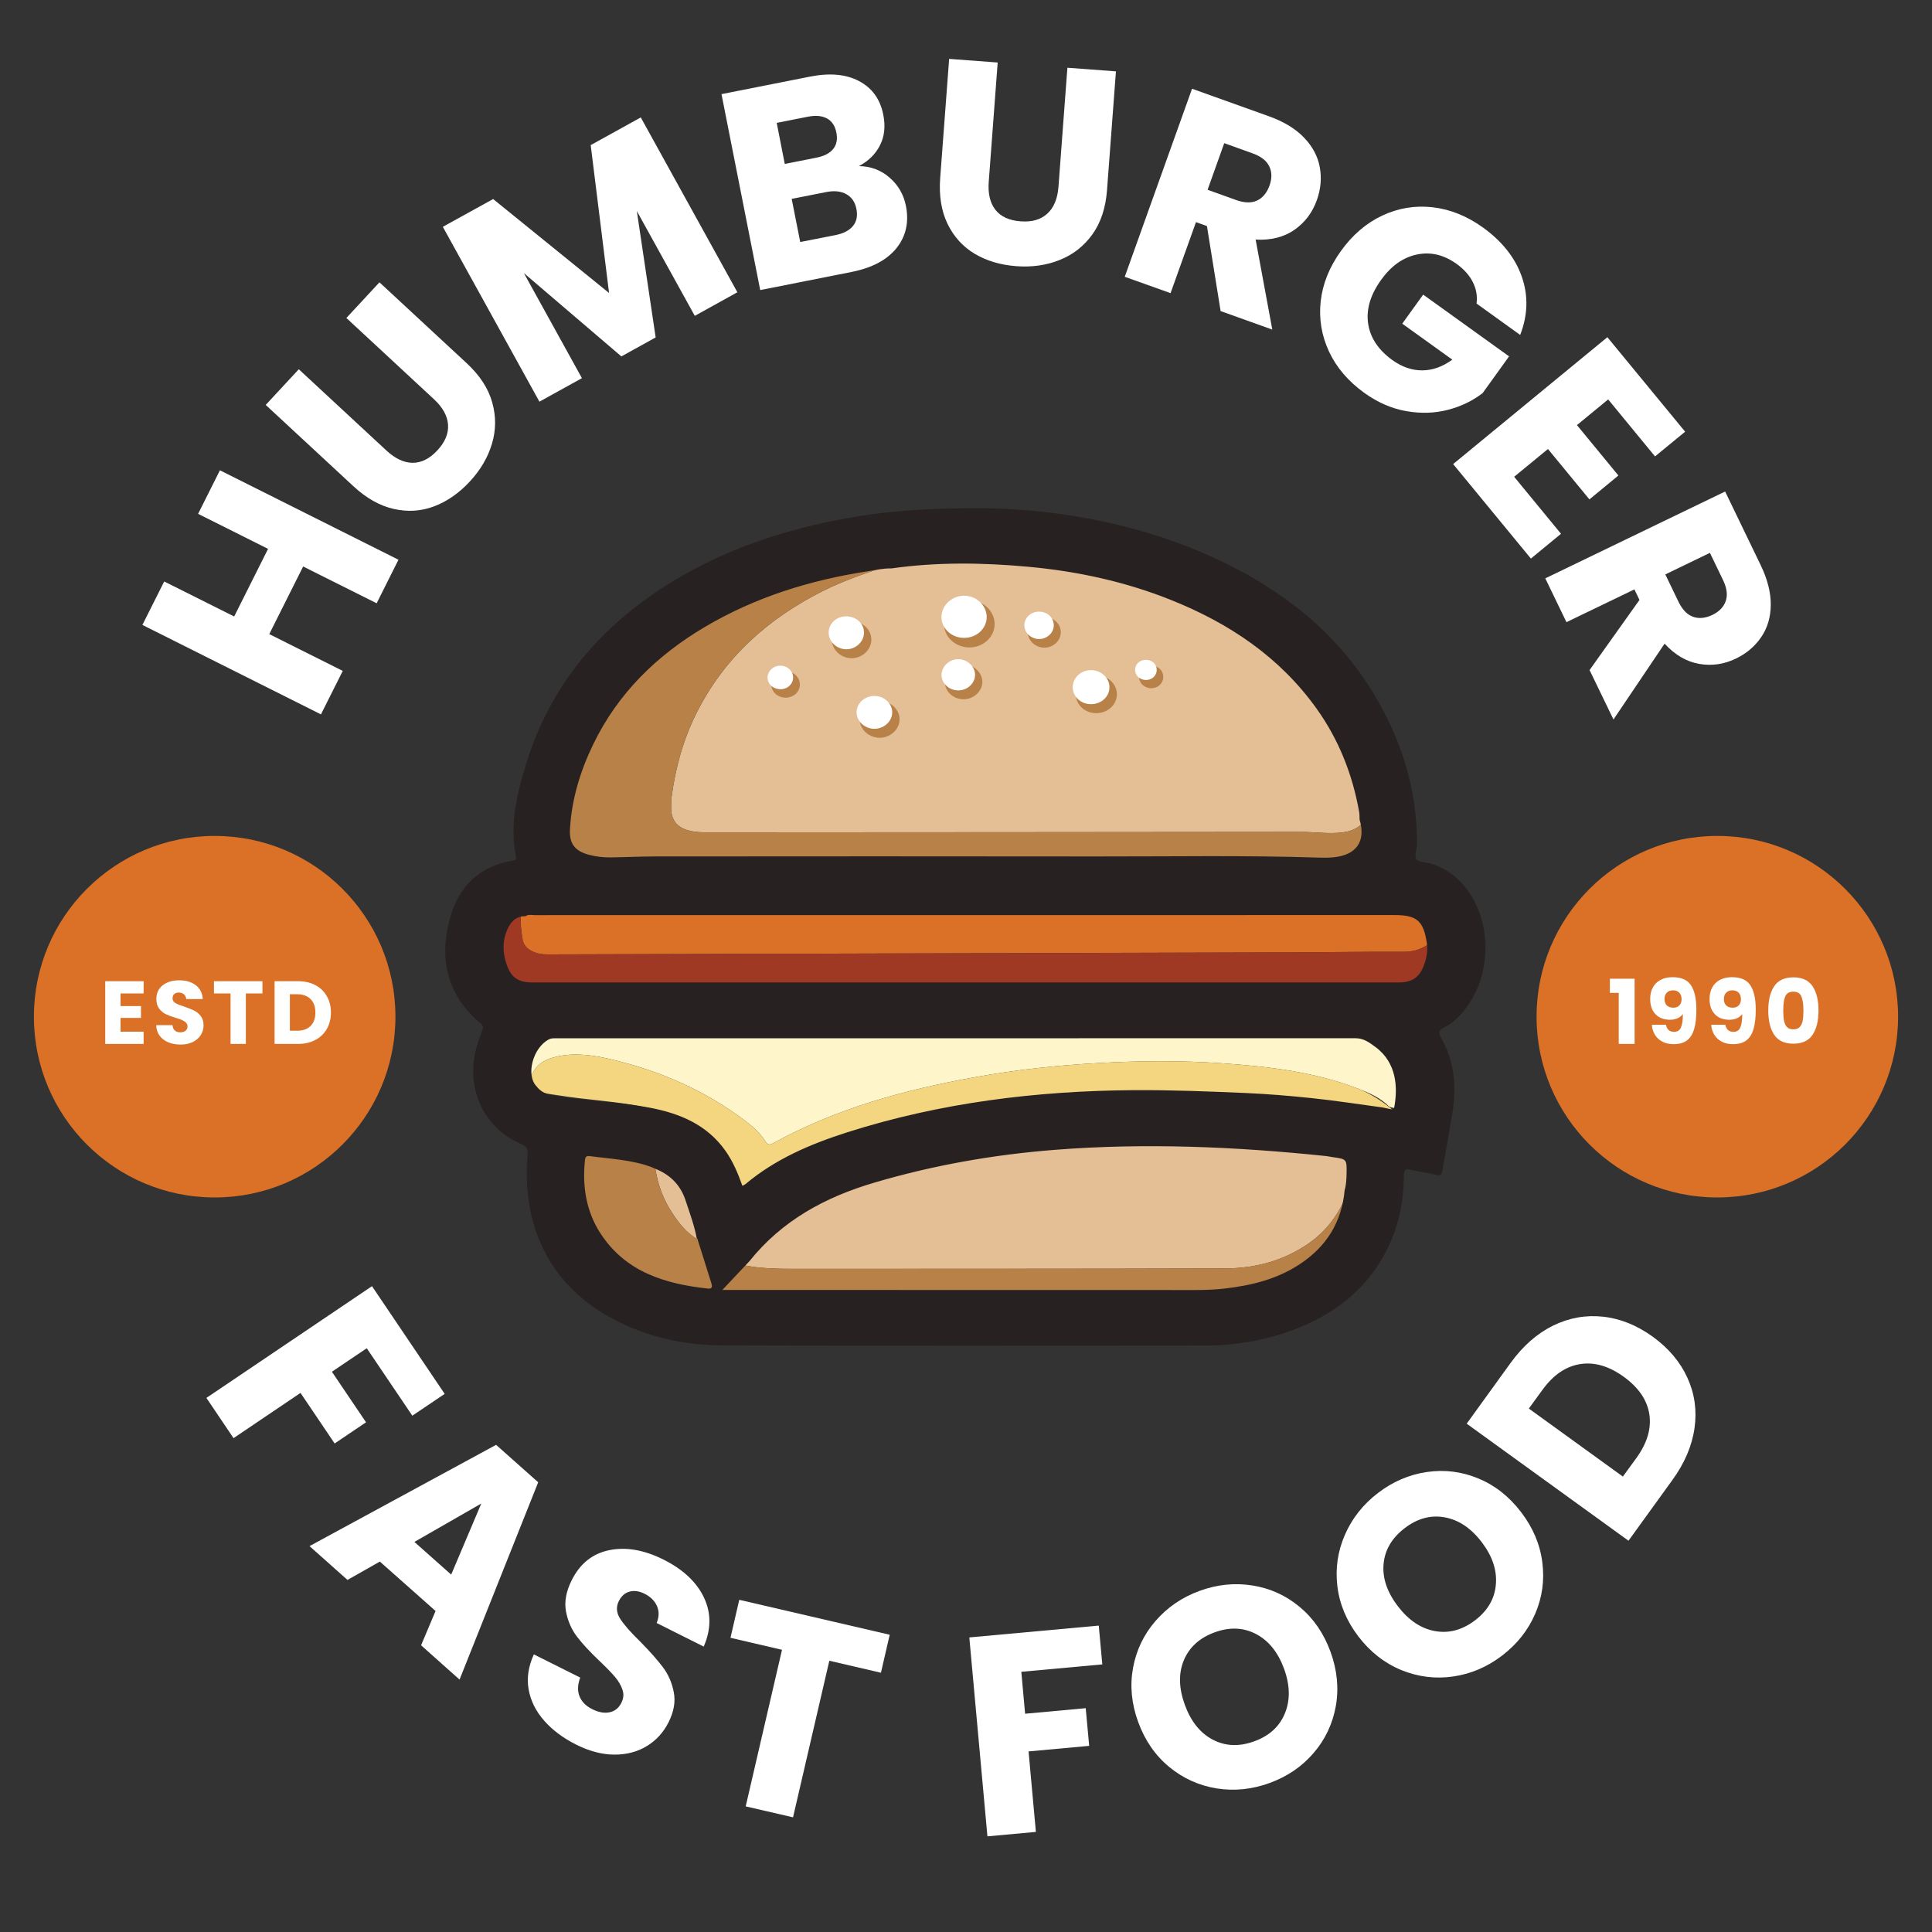
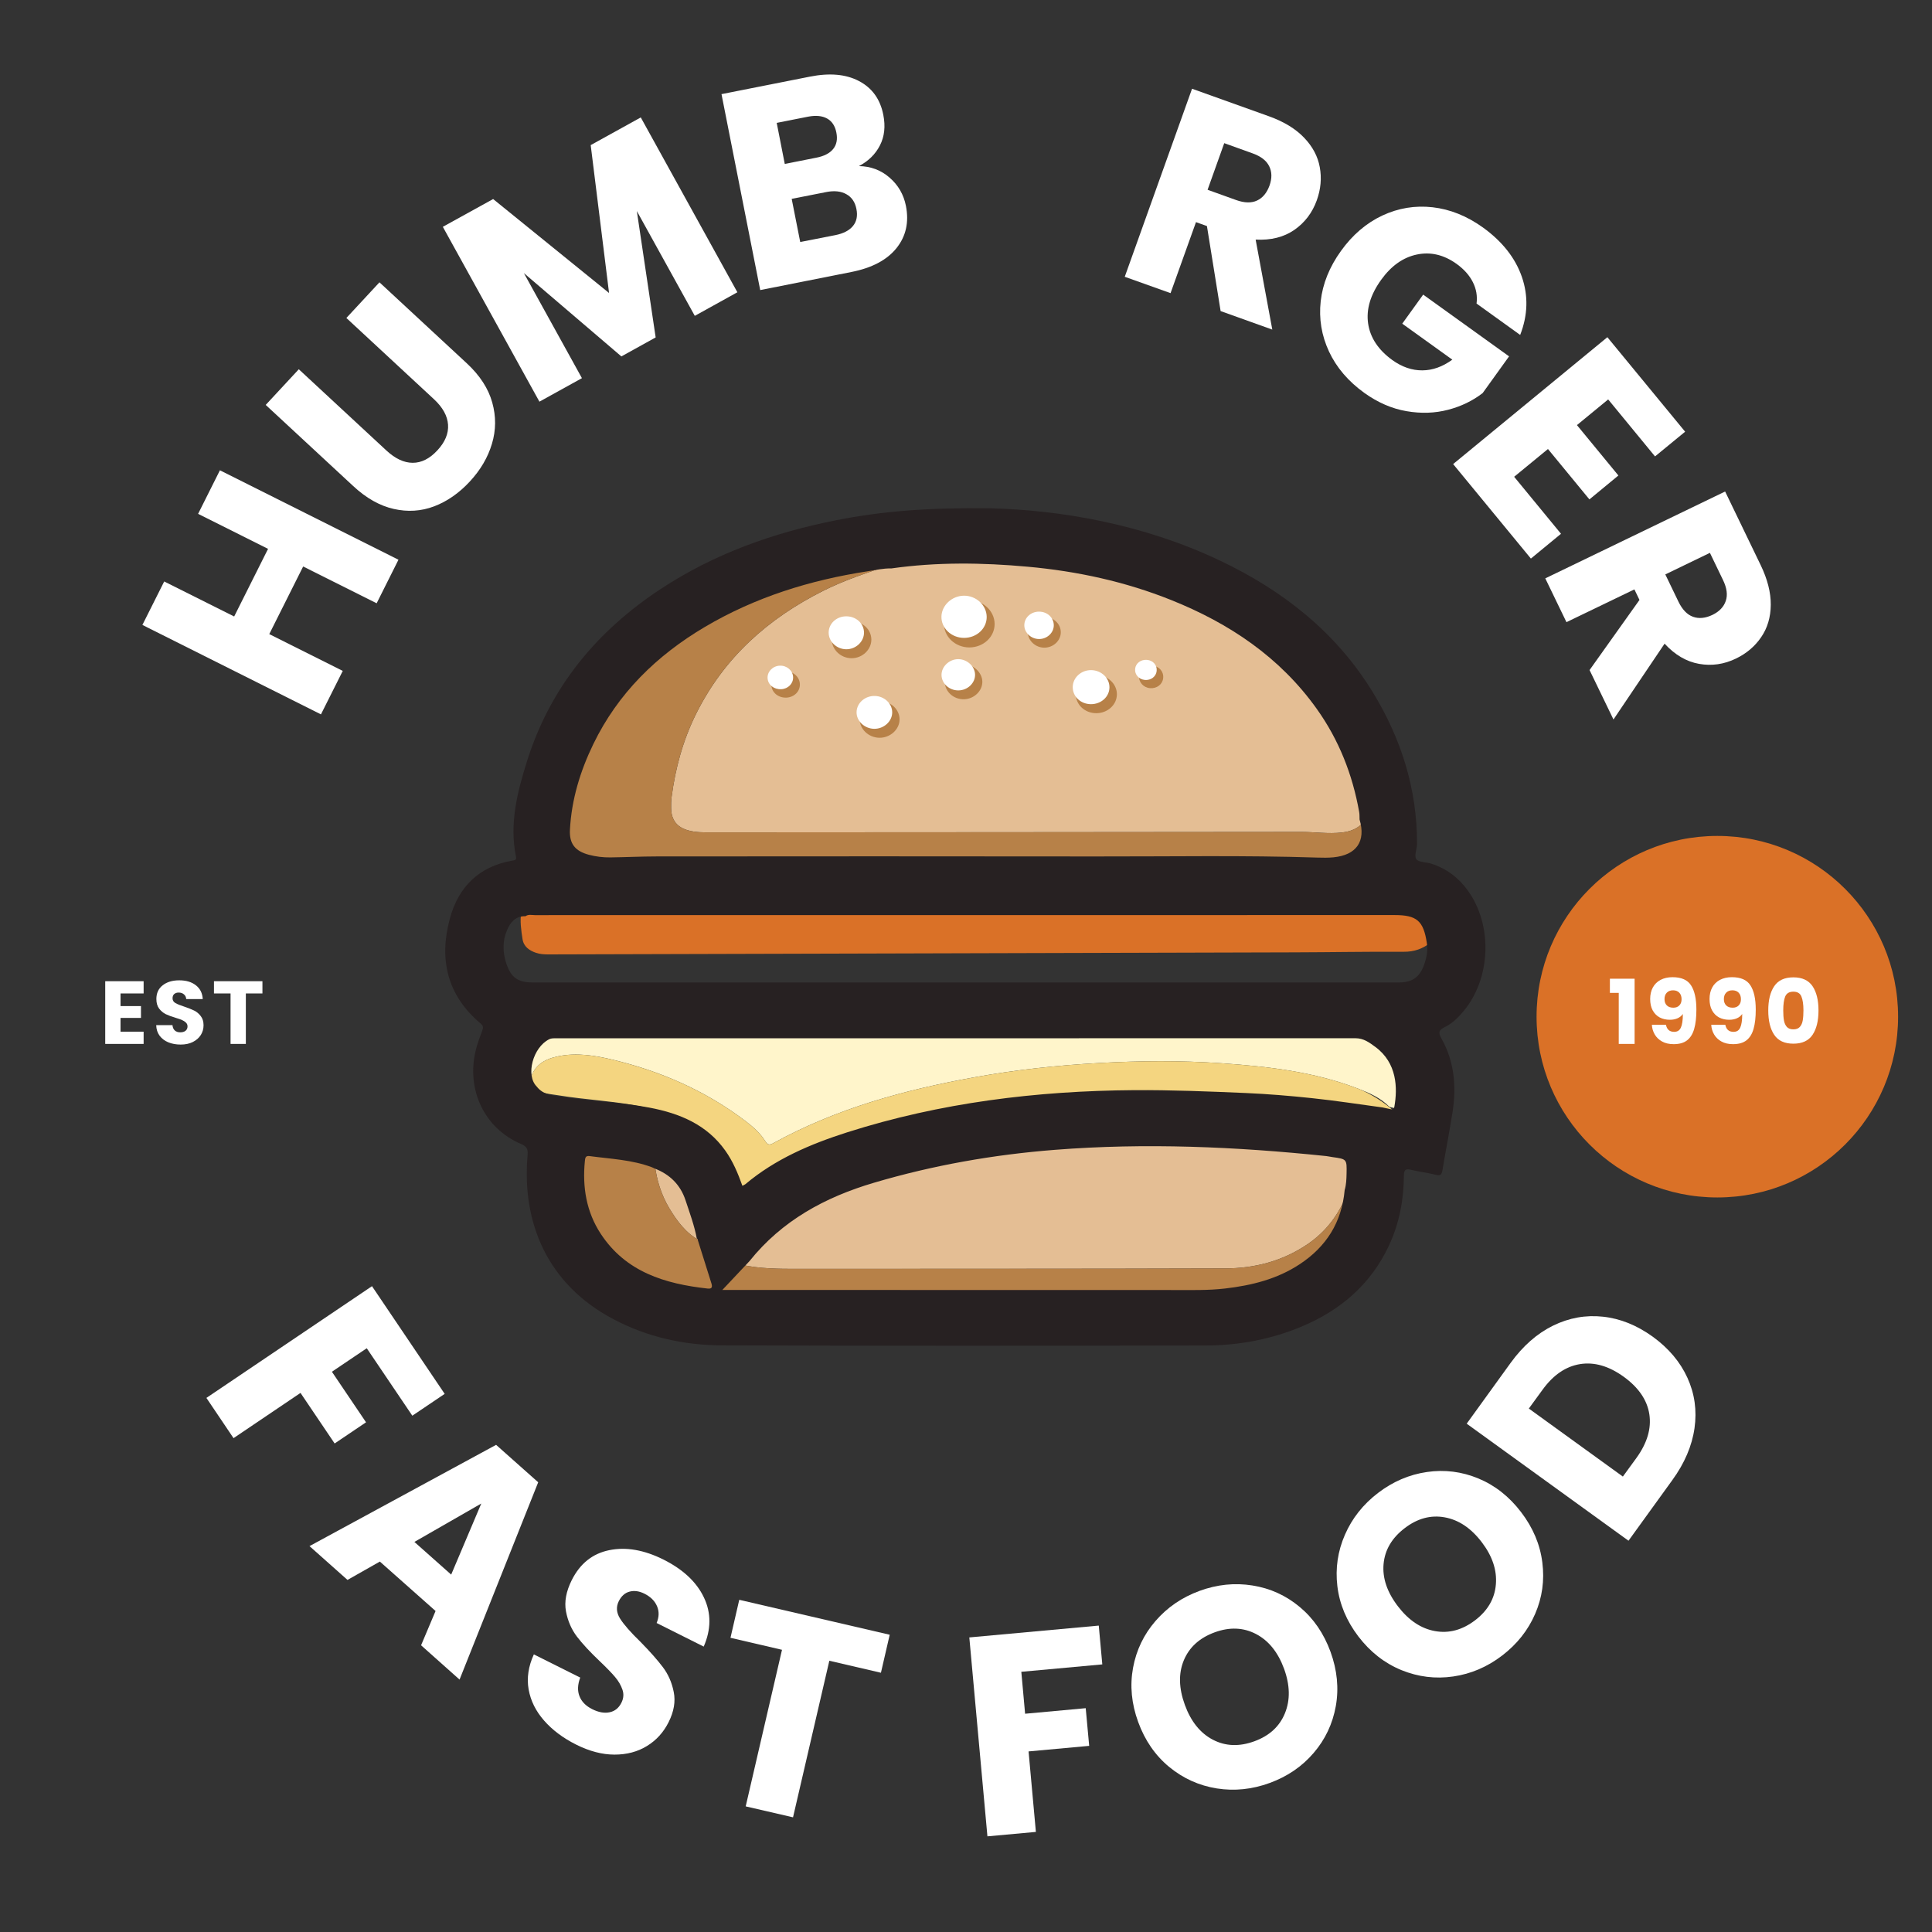
<svg xmlns="http://www.w3.org/2000/svg" width="500" zoomAndPan="magnify" viewBox="0 0 375 375" height="500" preserveAspectRatio="xMidYMid meet" version="1.0">
  <rect x="0" y="0" width="375" height="375" fill="#333333" stroke="none" />
  <defs>
    <g />
    <clipPath id="fbb8beec32">
      <path d="M 86 98.5 L 289 98.5 L 289 261.25 L 86 261.25 Z M 86 98.5 " clip-rule="nonzero" />
    </clipPath>
    <clipPath id="4bc84dfd69">
-       <path d="M 6.582 162.254 L 76.754 162.254 L 76.754 232.426 L 6.582 232.426 Z M 6.582 162.254 " clip-rule="nonzero" />
-     </clipPath>
+       </clipPath>
    <clipPath id="2554783425">
      <path d="M 41.668 162.254 C 22.293 162.254 6.582 177.965 6.582 197.34 C 6.582 216.719 22.293 232.426 41.668 232.426 C 61.047 232.426 76.754 216.719 76.754 197.34 C 76.754 177.965 61.047 162.254 41.668 162.254 Z M 41.668 162.254 " clip-rule="nonzero" />
    </clipPath>
    <clipPath id="0a8c11e395">
-       <path d="M 0.582 0.254 L 70.754 0.254 L 70.754 70.426 L 0.582 70.426 Z M 0.582 0.254 " clip-rule="nonzero" />
-     </clipPath>
+       </clipPath>
    <clipPath id="4e9c52b286">
      <path d="M 35.668 0.254 C 16.293 0.254 0.582 15.965 0.582 35.34 C 0.582 54.719 16.293 70.426 35.668 70.426 C 55.047 70.426 70.754 54.719 70.754 35.34 C 70.754 15.965 55.047 0.254 35.668 0.254 Z M 35.668 0.254 " clip-rule="nonzero" />
    </clipPath>
    <clipPath id="5e770093c5">
      <rect x="0" width="71" y="0" height="71" />
    </clipPath>
    <clipPath id="453ddbb2d4">
      <path d="M 298.246 162.254 L 368.418 162.254 L 368.418 232.426 L 298.246 232.426 Z M 298.246 162.254 " clip-rule="nonzero" />
    </clipPath>
    <clipPath id="a88b104c3e">
      <path d="M 333.332 162.254 C 313.953 162.254 298.246 177.965 298.246 197.34 C 298.246 216.719 313.953 232.426 333.332 232.426 C 352.707 232.426 368.418 216.719 368.418 197.34 C 368.418 177.965 352.707 162.254 333.332 162.254 Z M 333.332 162.254 " clip-rule="nonzero" />
    </clipPath>
    <clipPath id="90fc951823">
      <path d="M 0.246 0.254 L 70.418 0.254 L 70.418 70.426 L 0.246 70.426 Z M 0.246 0.254 " clip-rule="nonzero" />
    </clipPath>
    <clipPath id="5b57cee2ca">
      <path d="M 35.332 0.254 C 15.953 0.254 0.246 15.965 0.246 35.34 C 0.246 54.719 15.953 70.426 35.332 70.426 C 54.707 70.426 70.418 54.719 70.418 35.34 C 70.418 15.965 54.707 0.254 35.332 0.254 Z M 35.332 0.254 " clip-rule="nonzero" />
    </clipPath>
    <clipPath id="1bdd31f1a5">
      <rect x="0" width="71" y="0" height="71" />
    </clipPath>
    <clipPath id="597c37141a">
      <rect x="0" width="357" y="0" height="151" />
    </clipPath>
    <clipPath id="978a632972">
      <rect x="0" width="334" y="0" height="141" />
    </clipPath>
    <clipPath id="363a0daed0">
      <rect x="0" width="49" y="0" height="27" />
    </clipPath>
    <clipPath id="13bdc134cd">
      <rect x="0" width="44" y="0" height="27" />
    </clipPath>
  </defs>
  <path fill="#e4be94" d="M 172.855 109.621 C 181.766 108.336 190.684 108.457 199.609 109.285 C 209.285 110.18 218.699 112.246 227.734 115.922 C 239.121 120.559 248.996 127.281 256.223 137.566 C 260.574 143.754 263.25 150.648 264.551 158.117 C 264.633 158.602 264.602 159.113 264.625 159.609 C 263.516 160.871 262.113 161.395 260.473 161.586 C 257.855 161.891 255.266 161.48 252.664 161.48 C 214.488 161.527 176.312 161.539 138.133 161.562 C 136.609 161.562 135.086 161.598 133.598 161.18 C 131.371 160.555 130.309 159.191 130.262 156.844 C 130.25 156.148 130.258 155.445 130.348 154.75 C 131.094 149.07 132.586 143.613 135.145 138.488 C 140.582 127.578 149.145 120.012 159.809 114.664 C 164.008 112.555 168.445 111.129 172.855 109.621 " fill-opacity="1" fill-rule="evenodd" />
  <path fill="#e4be94" d="M 144.039 245.516 C 150.465 236.953 158.98 232.027 168.707 228.965 C 180.434 225.27 192.395 223.035 204.555 222.016 C 222.52 220.523 240.441 221.352 258.336 223.34 C 258.727 223.387 259.121 223.484 259.516 223.547 C 262.398 223.984 262.402 223.973 262.344 227.039 C 262.324 228.203 262.289 229.379 261.973 230.508 C 261.82 230.84 261.645 231.156 261.527 231.5 C 259.934 235.699 257.391 239.059 253.793 241.5 C 248.91 244.816 243.469 246.191 237.777 246.199 C 210.098 246.293 182.41 246.262 154.727 246.285 C 151.137 246.289 147.566 246.262 144.039 245.516 M 135.797 240.793 C 133.133 239.367 131.398 237 129.883 234.477 C 128.336 231.875 127.449 229.004 127.086 225.984 C 130.219 227.219 132.395 229.414 133.449 232.656 C 134.32 235.344 135.293 237.996 135.797 240.793 Z M 135.797 240.793 " fill-opacity="1" fill-rule="evenodd" />
  <path fill="#b78148" d="M 221.098 131.156 C 221.23 129.945 222.34 129.102 223.672 129.207 C 224.996 129.316 225.902 130.352 225.773 131.613 C 225.652 132.832 224.551 133.68 223.215 133.57 C 221.914 133.457 220.98 132.383 221.098 131.156 M 155.254 132.789 C 155.309 134.176 154.184 135.316 152.688 135.406 C 151.102 135.488 149.82 134.461 149.719 133.027 C 149.621 131.613 150.824 130.363 152.363 130.297 C 153.895 130.23 155.211 131.355 155.254 132.789 Z M 202.676 119.766 C 204.473 119.75 205.902 121.066 205.898 122.727 C 205.898 124.375 204.418 125.734 202.66 125.711 C 200.984 125.691 199.547 124.363 199.5 122.797 C 199.453 121.133 200.879 119.773 202.676 119.766 Z M 187.066 135.727 C 185.062 135.746 183.395 134.227 183.387 132.359 C 183.383 130.516 185.098 128.914 187.059 128.945 C 188.941 128.965 190.609 130.496 190.672 132.258 C 190.723 134.098 189.062 135.699 187.066 135.727 Z M 169.129 124.125 C 169.148 126.09 167.375 127.77 165.293 127.762 C 163.188 127.754 161.441 126.094 161.453 124.117 C 161.484 122.184 163.133 120.641 165.219 120.609 C 167.375 120.578 169.109 122.129 169.129 124.125 Z M 170.672 143.199 C 168.562 143.168 166.805 141.465 166.871 139.523 C 166.938 137.559 168.734 136.008 170.875 136.066 C 172.93 136.125 174.617 137.734 174.605 139.645 C 174.598 141.594 172.781 143.234 170.672 143.199 Z M 212.816 131.047 C 215.016 131.062 216.797 132.746 216.789 134.773 C 216.773 136.805 214.988 138.438 212.773 138.43 C 210.555 138.426 208.809 136.781 208.816 134.723 C 208.832 132.68 210.629 131.016 212.816 131.047 Z M 188.125 125.668 C 185.398 125.652 183.18 123.559 183.238 121.043 C 183.285 118.598 185.492 116.543 188.094 116.496 C 190.762 116.465 193.031 118.566 193.055 121.09 C 193.074 123.629 190.875 125.668 188.125 125.668 Z M 188.125 125.668 " fill-opacity="1" fill-rule="evenodd" />
  <path fill="#b78148" d="M 172.863 109.625 C 168.445 111.129 164.004 112.559 159.812 114.66 C 149.145 120.012 140.582 127.578 135.145 138.488 C 132.582 143.621 131.094 149.074 130.352 154.75 C 130.258 155.434 130.25 156.148 130.262 156.844 C 130.309 159.191 131.371 160.555 133.598 161.18 C 135.086 161.609 136.605 161.562 138.133 161.562 C 176.312 161.539 214.488 161.531 252.664 161.48 C 255.262 161.48 257.859 161.891 260.473 161.586 C 262.117 161.395 263.516 160.875 264.621 159.613 C 265.891 163.934 264.039 166.691 259.504 167.137 C 258.477 167.234 257.434 167.223 256.406 167.184 C 241.945 166.715 227.484 166.988 213.023 166.965 C 184.293 166.918 155.555 166.953 126.824 166.961 C 123.82 166.965 120.824 167.113 117.824 167.156 C 116.402 167.172 114.977 167 113.598 166.621 C 110.918 165.902 109.75 164.453 109.891 161.656 C 110.195 155.641 111.902 149.973 114.477 144.586 C 119.309 134.461 126.887 126.945 136.328 121.273 C 146.191 115.348 156.922 111.953 168.184 110.195 C 169.738 109.949 171.277 109.578 172.863 109.625 " fill-opacity="1" fill-rule="evenodd" />
  <path fill="#fff5cb" d="M 102.797 210.262 C 100.59 207.809 102.074 201.715 105.266 199.961 C 105.742 199.703 106.227 199.758 106.711 199.758 C 159.262 199.754 211.805 199.758 264.352 199.734 C 265.984 199.734 267.141 200.711 268.324 201.676 C 272.535 205.141 272.688 210.57 272.016 214.711 C 271.926 215.246 271.664 215.305 271.289 215.227 C 270.758 215.109 270.23 214.973 269.703 214.852 C 267.945 213.062 265.773 212.137 263.582 211.297 C 254.992 208 246.039 206.996 237.051 206.371 C 229.141 205.824 221.223 205.891 213.305 206.332 C 205.199 206.781 197.125 207.648 189.121 209.102 C 175.613 211.535 162.387 215.121 150.039 221.918 C 149.379 222.285 148.984 222.219 148.559 221.535 C 147.559 219.938 146.191 218.738 144.766 217.648 C 136.914 211.676 128.211 207.918 118.945 205.691 C 115.457 204.855 111.926 204.289 108.344 205.023 C 105.598 205.59 103.344 206.832 102.797 210.262 " fill-opacity="1" fill-rule="evenodd" />
  <path fill="#da7127" d="M 101.176 177.035 C 101.754 176.574 102.418 176.793 103.035 176.793 C 159.191 176.781 215.34 176.789 271.492 176.789 C 275.836 176.789 277.145 178.043 277.801 182.84 C 276.211 184.164 274.484 184.758 272.453 184.738 C 265.375 184.699 258.293 184.832 251.211 184.852 C 202.965 184.988 154.719 185.113 106.473 185.25 C 105.629 185.258 104.793 185.199 103.996 184.926 C 102.777 184.5 101.648 183.777 101.422 182.273 C 101.156 180.551 100.898 178.801 101.176 177.035 " fill-opacity="1" fill-rule="evenodd" />
-   <path fill="#9f3924" d="M 101.176 177.035 C 100.898 178.801 101.156 180.551 101.422 182.273 C 101.648 183.777 102.777 184.5 103.996 184.926 C 104.793 185.203 105.629 185.258 106.473 185.25 C 154.719 185.117 202.965 184.988 251.211 184.852 C 258.293 184.832 265.375 184.699 272.453 184.742 C 274.484 184.758 276.211 184.164 277.801 182.84 C 278.062 184.574 277.746 186.242 277.211 187.84 C 276.34 190.441 274.867 191.523 272.375 191.523 C 215.746 191.523 159.121 191.523 102.496 191.523 C 99.711 191.523 98.344 190.438 97.453 187.496 C 96.703 185.016 96.637 182.516 97.551 180.094 C 98.215 178.355 99.238 176.973 101.176 177.035 " fill-opacity="1" fill-rule="evenodd" />
  <path fill="#f4d580" d="M 102.797 210.262 C 103.344 206.832 105.598 205.59 108.348 205.023 C 111.926 204.293 115.457 204.859 118.945 205.695 C 128.211 207.922 136.914 211.676 144.766 217.648 C 146.191 218.738 147.559 219.938 148.559 221.535 C 148.984 222.219 149.379 222.285 150.039 221.918 C 162.387 215.121 175.613 211.535 189.121 209.102 C 197.125 207.648 205.199 206.781 213.305 206.332 C 221.227 205.891 229.141 205.824 237.051 206.371 C 246.043 206.996 254.996 208 263.582 211.297 C 265.773 212.141 268.891 214.008 270.645 215.793 C 265.996 215.09 260.418 214.297 255.754 213.762 C 251.422 213.254 247.082 212.848 242.742 212.645 C 235.379 212.293 228.004 211.961 220.633 212.016 C 201.41 212.164 182.469 213.801 164.086 220.27 C 156.852 222.816 149.891 226.094 143.98 231.594 C 143.836 231.727 143.641 231.797 143.391 231.941 C 142.508 229.211 141.52 226.598 140.02 224.266 C 136.355 218.566 131.02 216.145 125.07 214.887 C 119.523 213.719 113.875 213.504 108.305 212.59 C 106.324 212.254 104.203 212.285 102.797 210.262 " fill-opacity="1" fill-rule="evenodd" />
  <path fill="#b78148" d="M 136.008 241.062 C 136.941 244.09 137.871 247.102 138.805 250.129 C 139.02 250.828 139.074 251.414 138.051 251.309 C 129.199 250.32 121.059 247.82 115.84 239.73 C 112.859 235.09 112.012 229.871 112.559 224.391 C 112.621 223.777 112.652 223.223 113.52 223.34 C 117.891 223.934 122.332 224.105 126.523 225.719 C 126.719 225.793 126.902 225.898 127.086 225.984 C 127.449 229.004 128.336 231.875 129.883 234.477 C 131.398 237 133.133 239.367 135.797 240.793 L 135.777 240.77 C 135.848 240.867 135.926 240.965 136.008 241.062 M 144.039 245.516 C 147.566 246.262 151.137 246.289 154.723 246.285 C 182.41 246.258 210.098 246.289 237.777 246.199 C 243.469 246.191 248.91 244.812 253.793 241.5 C 257.391 239.059 259.934 235.699 261.527 231.5 C 261.645 231.156 261.82 230.84 261.973 230.508 C 261.395 237.293 258.336 242.484 253.031 246.199 C 248.551 249.32 243.523 250.637 238.281 251.297 C 234.914 251.715 231.523 251.617 228.152 251.617 C 198.84 251.617 169.539 251.605 140.234 251.598 C 139.699 251.598 139.164 251.598 138.645 251.598 C 140.473 249.551 142.254 247.531 144.039 245.516 Z M 144.039 245.516 " fill-opacity="1" fill-rule="evenodd" />
  <path fill="#ffffff" d="M 187.109 123.812 C 189.57 123.82 191.535 121.996 191.516 119.73 C 191.496 117.473 189.461 115.594 187.078 115.625 C 184.754 115.656 182.777 117.504 182.734 119.684 C 182.688 121.934 184.672 123.809 187.109 123.812 M 211.797 130.07 C 209.844 130.051 208.227 131.535 208.219 133.367 C 208.207 135.207 209.77 136.676 211.758 136.68 C 213.738 136.684 215.34 135.23 215.344 133.41 C 215.355 131.594 213.758 130.094 211.797 130.07 Z M 169.664 141.461 C 171.543 141.492 173.168 140.027 173.176 138.281 C 173.184 136.582 171.676 135.137 169.836 135.086 C 167.926 135.027 166.32 136.418 166.262 138.18 C 166.199 139.91 167.773 141.43 169.664 141.461 Z M 167.703 122.77 C 167.684 120.988 166.133 119.598 164.203 119.629 C 162.34 119.656 160.867 121.031 160.844 122.766 C 160.828 124.527 162.391 126.016 164.27 126.023 C 166.133 126.027 167.723 124.527 167.703 122.77 Z M 186.043 134.008 C 187.828 133.988 189.312 132.555 189.258 130.91 C 189.211 129.328 187.723 127.961 186.031 127.941 C 184.281 127.922 182.75 129.348 182.75 130.996 C 182.754 132.66 184.25 134.031 186.043 134.008 Z M 201.656 118.719 C 200.051 118.727 198.777 119.941 198.82 121.43 C 198.855 122.832 200.145 124.016 201.645 124.035 C 203.211 124.059 204.539 122.844 204.539 121.371 C 204.543 119.883 203.266 118.707 201.656 118.719 Z M 153.941 131.434 C 153.898 130.156 152.727 129.148 151.359 129.207 C 149.98 129.262 148.906 130.379 148.988 131.648 C 149.074 132.93 150.23 133.848 151.648 133.773 C 152.984 133.699 153.984 132.676 153.941 131.434 Z M 220.328 129.824 C 220.215 130.922 221.059 131.875 222.223 131.977 C 223.41 132.078 224.398 131.32 224.508 130.227 C 224.621 129.102 223.801 128.176 222.625 128.082 C 221.43 127.984 220.441 128.738 220.328 129.824 Z M 220.328 129.824 " fill-opacity="1" fill-rule="evenodd" />
  <g clip-path="url(#fbb8beec32)">
    <path fill="#272122" d="M 173 110.332 C 171.43 110.293 169.906 110.652 168.375 110.891 C 157.211 112.605 146.582 115.914 136.812 121.691 C 127.461 127.223 119.953 134.551 115.168 144.418 C 112.621 149.668 110.93 155.195 110.625 161.059 C 110.484 163.789 111.645 165.203 114.297 165.91 C 115.664 166.273 117.074 166.441 118.488 166.422 C 121.457 166.383 124.426 166.238 127.395 166.234 C 155.855 166.219 184.32 166.191 212.777 166.238 C 227.102 166.262 241.426 165.992 255.754 166.457 C 256.77 166.488 257.801 166.504 258.82 166.406 C 263.309 165.969 265.148 163.285 263.891 159.066 C 263.871 158.582 263.902 158.09 263.816 157.613 C 262.527 150.336 259.879 143.609 255.57 137.574 C 248.414 127.547 238.625 120.996 227.352 116.477 C 218.406 112.887 209.082 110.871 199.496 110 C 190.656 109.195 181.82 109.078 173 110.332 M 145.48 244.777 C 143.734 246.637 141.988 248.488 140.207 250.379 C 140.707 250.379 141.23 250.379 141.758 250.379 C 170.465 250.379 199.172 250.395 227.875 250.395 C 231.184 250.395 234.5 250.484 237.801 250.098 C 242.93 249.5 247.863 248.285 252.238 245.406 C 257.438 242 260.438 237.227 261 230.984 C 261.309 229.945 261.344 228.875 261.367 227.805 C 261.43 224.98 261.418 224.98 258.594 224.586 C 258.207 224.531 257.828 224.441 257.438 224.395 C 239.91 222.57 222.355 221.801 204.766 223.18 C 192.848 224.113 181.129 226.168 169.645 229.566 C 160.117 232.379 151.773 236.918 145.48 244.777 Z M 268.359 214.957 C 268.883 215.066 269.398 215.191 269.93 215.293 C 270.293 215.367 270.551 215.312 270.641 214.832 C 271.297 211.156 271.152 206.328 267.004 203.246 C 265.844 202.387 264.711 201.52 263.102 201.52 C 211.41 201.535 159.711 201.531 108.016 201.535 C 107.539 201.535 107.062 201.488 106.586 201.723 C 103.449 203.285 101.992 208.695 104.164 210.879 C 105.547 212.68 107.633 212.656 109.582 212.953 C 115.062 213.762 120.617 213.953 126.074 214.992 C 131.926 216.105 137.176 218.266 140.781 223.332 C 142.258 225.406 143.23 227.734 144.098 230.16 C 144.344 230.031 144.535 229.969 144.68 229.848 C 150.488 224.957 157.344 222.047 164.457 219.777 C 182.543 214.02 201.176 211.734 220.09 211.598 C 227.34 211.551 234.594 211.844 241.844 212.156 C 246.109 212.344 250.379 212.699 254.637 213.148 C 259.23 213.633 263.789 214.336 268.359 214.957 Z M 101.996 177.836 C 100.074 177.781 99.066 179.008 98.41 180.551 C 97.496 182.695 97.562 184.914 98.309 187.113 C 99.195 189.723 100.547 190.688 103.305 190.688 C 159.395 190.688 215.48 190.688 271.562 190.688 C 274.035 190.688 275.496 189.727 276.355 187.422 C 276.887 186 277.199 184.523 276.941 182.984 C 276.289 178.727 274.996 177.613 270.695 177.613 C 215.074 177.613 159.457 177.613 103.836 177.625 C 103.227 177.625 102.57 177.426 101.996 177.836 Z M 135.227 240.418 L 135.258 240.438 C 134.781 237.871 133.871 235.43 133.055 232.957 C 132.07 229.98 130.035 227.957 127.105 226.824 C 126.934 226.746 126.758 226.652 126.578 226.578 C 122.664 225.098 118.512 224.945 114.422 224.395 C 113.617 224.285 113.582 224.797 113.523 225.363 C 113.02 230.395 113.809 235.207 116.594 239.465 C 121.465 246.906 129.082 249.199 137.359 250.109 C 138.312 250.215 138.266 249.672 138.062 249.027 C 137.188 246.246 136.316 243.461 135.441 240.688 C 135.438 240.539 135.43 240.406 135.227 240.418 Z M 192.289 98.66 C 205.723 99.008 221.746 101.656 236.793 108.809 C 249.012 114.613 259.316 122.695 266.461 134.363 C 271.969 143.371 275.078 153.145 275.043 163.801 C 275.039 164.812 274.453 166.109 274.895 166.75 C 275.328 167.383 276.746 167.312 277.711 167.609 C 280.703 168.531 283.074 170.324 284.898 172.844 C 289.77 179.574 289.398 189.883 284.086 196.254 C 283.047 197.504 281.883 198.645 280.434 199.359 C 279.273 199.93 279.121 200.387 279.777 201.555 C 282.289 206.02 282.715 210.879 281.938 215.855 C 281.344 219.648 280.598 223.418 279.965 227.207 C 279.824 228.031 279.543 228.234 278.711 228.031 C 277.105 227.637 275.457 227.43 273.848 227.055 C 272.828 226.812 272.504 227.066 272.496 228.148 C 272.465 232.867 271.613 237.441 269.605 241.738 C 266.125 249.207 260.316 254.219 252.836 257.402 C 246.84 259.949 240.531 261.145 234.066 261.16 C 202.73 261.219 171.398 261.242 140.066 261.133 C 132.754 261.105 125.66 259.527 119.121 256.082 C 106.234 249.316 101.285 237.344 102.398 224.324 C 102.504 223.137 102.348 222.562 101.164 222.059 C 94.031 219.047 90.434 211.512 92.367 203.758 C 92.68 202.484 93.148 201.254 93.609 200.031 C 93.82 199.457 93.82 199.113 93.297 198.672 C 86.781 193.203 85.168 186.199 87.324 178.266 C 88.988 172.133 92.977 168.18 99.422 167.047 C 99.879 166.965 100.293 166.969 100.152 166.289 C 98.836 159.844 100.418 153.688 102.324 147.652 C 106.824 133.379 115.82 122.504 128.219 114.336 C 138.641 107.469 150.168 103.375 162.344 100.969 C 171.219 99.215 180.184 98.504 192.289 98.66 Z M 192.289 98.66 " fill-opacity="1" fill-rule="evenodd" />
  </g>
  <g clip-path="url(#4bc84dfd69)">
    <g clip-path="url(#2554783425)">
      <g transform="matrix(1, 0, 0, 1, 6, 162)">
        <g clip-path="url(#5e770093c5)">
          <g clip-path="url(#0a8c11e395)">
            <g clip-path="url(#4e9c52b286)">
              <path fill="#da7127" d="M 0.582 0.254 L 70.754 0.254 L 70.754 70.426 L 0.582 70.426 Z M 0.582 0.254 " fill-opacity="1" fill-rule="nonzero" />
            </g>
          </g>
        </g>
      </g>
    </g>
  </g>
  <g clip-path="url(#453ddbb2d4)">
    <g clip-path="url(#a88b104c3e)">
      <g transform="matrix(1, 0, 0, 1, 298, 162)">
        <g clip-path="url(#1bdd31f1a5)">
          <g clip-path="url(#90fc951823)">
            <g clip-path="url(#5b57cee2ca)">
              <path fill="#da7127" d="M 0.246 0.254 L 70.418 0.254 L 70.418 70.426 L 0.246 70.426 Z M 0.246 0.254 " fill-opacity="1" fill-rule="nonzero" />
            </g>
          </g>
        </g>
      </g>
    </g>
  </g>
  <g transform="matrix(1, 0, 0, 1, 9, 0)">
    <g clip-path="url(#597c37141a)">
      <g fill="#ffffff" fill-opacity="1">
        <g transform="translate(51.764, 141.721)">
          <g>
            <path d="M -18.078 -50.438 L 16.578 -33.078 L 12.344 -24.625 L -1.922 -31.766 L -8.5 -18.641 L 5.766 -11.5 L 1.531 -3.062 L -33.125 -20.422 L -28.891 -28.859 L -15.312 -22.062 L -8.734 -35.188 L -22.312 -41.984 Z M -18.078 -50.438 " />
          </g>
        </g>
      </g>
      <g fill="#ffffff" fill-opacity="1">
        <g transform="translate(68.778, 107.345)">
          <g>
            <path d="M -19.781 -35.672 L -2.781 -19.906 C -1.07 -18.32 0.625 -17.523 2.312 -17.516 C 4.008 -17.504 5.609 -18.305 7.109 -19.922 C 8.609 -21.535 9.301 -23.195 9.188 -24.906 C 9.07 -26.625 8.16 -28.273 6.453 -29.859 L -10.547 -45.625 L -4.125 -52.547 L 12.844 -36.812 C 15.375 -34.457 17.016 -31.926 17.766 -29.219 C 18.523 -26.52 18.504 -23.844 17.703 -21.188 C 16.91 -18.539 15.473 -16.098 13.391 -13.859 C 11.305 -11.617 9.004 -10.02 6.484 -9.062 C 3.973 -8.113 1.359 -7.945 -1.359 -8.562 C -4.078 -9.176 -6.703 -10.66 -9.234 -13.016 L -26.203 -28.75 Z M -19.781 -35.672 " />
          </g>
        </g>
      </g>
      <g fill="#ffffff" fill-opacity="1">
        <g transform="translate(92.702, 79.619)">
          <g>
            <path d="M 22.672 -56.828 L 41.422 -22.891 L 33.156 -18.312 L 21.906 -38.656 L 25.562 -14.125 L 18.906 -10.438 L -0.016 -26.609 L 11.25 -6.219 L 3 -1.656 L -15.75 -35.594 L -5.984 -40.984 L 16.516 -22.75 L 12.953 -51.453 Z M 22.672 -56.828 " />
          </g>
        </g>
      </g>
      <g fill="#ffffff" fill-opacity="1">
        <g transform="translate(135.198, 56.96)">
          <g>
            <path d="M 22.516 -24.719 C 24.816 -24.688 26.801 -23.941 28.469 -22.484 C 30.145 -21.035 31.203 -19.207 31.641 -17 C 32.266 -13.82 31.648 -11.082 29.797 -8.781 C 27.941 -6.488 25.035 -4.953 21.078 -4.172 L 3.359 -0.656 L -4.156 -38.688 L 12.969 -42.078 C 16.82 -42.848 20.016 -42.562 22.547 -41.219 C 25.086 -39.883 26.656 -37.703 27.25 -34.672 C 27.695 -32.43 27.477 -30.453 26.594 -28.734 C 25.719 -27.023 24.359 -25.688 22.516 -24.719 Z M 8.125 -25.141 L 14.203 -26.344 C 15.723 -26.633 16.82 -27.191 17.5 -28.016 C 18.188 -28.848 18.398 -29.914 18.141 -31.219 C 17.891 -32.52 17.289 -33.43 16.344 -33.953 C 15.395 -34.484 14.16 -34.602 12.641 -34.312 L 6.562 -33.109 Z M 17.969 -11.328 C 19.52 -11.641 20.648 -12.227 21.359 -13.094 C 22.078 -13.969 22.301 -15.07 22.031 -16.406 C 21.77 -17.738 21.117 -18.691 20.078 -19.266 C 19.047 -19.848 17.754 -19.988 16.203 -19.688 L 9.469 -18.359 L 11.125 -9.984 Z M 17.969 -11.328 " />
          </g>
        </g>
      </g>
      <g fill="#ffffff" fill-opacity="1">
        <g transform="translate(169.072, 49.836)">
          <g>
-             <path d="M 15.578 -37.703 L 13.844 -14.578 C 13.664 -12.266 14.098 -10.441 15.141 -9.109 C 16.18 -7.785 17.805 -7.039 20.016 -6.875 C 22.211 -6.707 23.941 -7.203 25.203 -8.359 C 26.473 -9.516 27.195 -11.25 27.375 -13.562 L 29.109 -36.688 L 38.531 -35.984 L 36.797 -12.906 C 36.535 -9.457 35.582 -6.594 33.938 -4.312 C 32.289 -2.039 30.18 -0.395 27.609 0.625 C 25.047 1.656 22.238 2.055 19.188 1.828 C 16.133 1.598 13.453 0.801 11.141 -0.562 C 8.828 -1.938 7.062 -3.879 5.844 -6.391 C 4.633 -8.898 4.16 -11.879 4.422 -15.328 L 6.156 -38.406 Z M 15.578 -37.703 " />
-           </g>
+             </g>
        </g>
      </g>
      <g fill="#ffffff" fill-opacity="1">
        <g transform="translate(206.094, 52.568)">
          <g>
            <path d="M 21.828 7.812 L 19.172 -8.688 L 17.047 -9.453 L 12.109 4.328 L 3.219 1.156 L 16.281 -35.344 L 31.203 -30 C 34.086 -28.969 36.359 -27.586 38.016 -25.859 C 39.68 -24.129 40.703 -22.207 41.078 -20.094 C 41.461 -17.988 41.27 -15.859 40.5 -13.703 C 39.625 -11.273 38.164 -9.352 36.125 -7.938 C 34.082 -6.531 31.582 -5.906 28.625 -6.062 L 31.859 11.406 Z M 19.297 -15.734 L 24.812 -13.75 C 26.438 -13.164 27.797 -13.129 28.891 -13.641 C 29.992 -14.148 30.805 -15.129 31.328 -16.578 C 31.816 -17.961 31.797 -19.195 31.266 -20.281 C 30.742 -21.375 29.672 -22.211 28.047 -22.797 L 22.531 -24.781 Z M 19.297 -15.734 " />
          </g>
        </g>
      </g>
      <g fill="#ffffff" fill-opacity="1">
        <g transform="translate(238.457, 63.418)">
          <g>
            <path d="M 39.141 -4.5 C 39.328 -5.957 39.086 -7.344 38.422 -8.656 C 37.766 -9.969 36.719 -11.145 35.281 -12.188 C 32.801 -13.969 30.227 -14.578 27.562 -14.016 C 24.895 -13.461 22.582 -11.828 20.625 -9.109 C 18.539 -6.211 17.695 -3.383 18.094 -0.625 C 18.5 2.133 20.07 4.504 22.812 6.484 C 24.695 7.828 26.633 8.488 28.625 8.469 C 30.613 8.457 32.551 7.766 34.438 6.391 L 24.719 -0.594 L 28.781 -6.234 L 45.453 5.75 L 40.328 12.875 C 38.379 14.383 36.133 15.469 33.594 16.125 C 31.062 16.789 28.379 16.879 25.547 16.391 C 22.723 15.91 19.992 14.727 17.359 12.844 C 14.242 10.602 11.957 7.926 10.5 4.812 C 9.051 1.695 8.516 -1.555 8.891 -4.953 C 9.273 -8.348 10.586 -11.602 12.828 -14.719 C 15.066 -17.832 17.738 -20.117 20.844 -21.578 C 23.957 -23.035 27.211 -23.57 30.609 -23.188 C 34.016 -22.801 37.27 -21.492 40.375 -19.266 C 44.145 -16.547 46.664 -13.348 47.938 -9.672 C 49.207 -5.992 49.098 -2.238 47.609 1.594 Z M 39.141 -4.5 " />
          </g>
        </g>
      </g>
      <g fill="#ffffff" fill-opacity="1">
        <g transform="translate(270.88, 87.434)">
          <g>
            <path d="M 32.266 -9.906 L 26.203 -4.922 L 34.25 4.859 L 28.625 9.5 L 20.578 -0.281 L 14.016 5.109 L 23.109 16.172 L 17.266 20.984 L 2.172 2.641 L 32.109 -21.984 L 47.203 -3.641 L 41.359 1.156 Z M 32.266 -9.906 " />
          </g>
        </g>
      </g>
      <g fill="#ffffff" fill-opacity="1">
        <g transform="translate(289.455, 109.183)">
          <g>
            <path d="M 10.078 20.875 L 19.766 7.266 L 18.781 5.219 L 5.594 11.578 L 1.484 3.078 L 36.391 -13.781 L 43.281 0.484 C 44.613 3.242 45.27 5.82 45.25 8.219 C 45.227 10.625 44.609 12.711 43.391 14.484 C 42.18 16.266 40.551 17.648 38.5 18.641 C 36.176 19.766 33.785 20.109 31.328 19.672 C 28.867 19.234 26.641 17.926 24.641 15.75 L 14.719 30.469 Z M 24.781 2.312 L 27.328 7.594 C 28.078 9.145 29.02 10.125 30.156 10.531 C 31.301 10.945 32.566 10.82 33.953 10.156 C 35.273 9.508 36.129 8.609 36.516 7.453 C 36.91 6.305 36.734 4.957 35.984 3.406 L 33.438 -1.875 Z M 24.781 2.312 " />
          </g>
        </g>
      </g>
    </g>
  </g>
  <g transform="matrix(1, 0, 0, 1, 21, 234)">
    <g clip-path="url(#978a632972)">
      <g fill="#ffffff" fill-opacity="1">
        <g transform="translate(17.141, 34.489)">
          <g>
            <path d="M 48.172 2.062 L 41.891 6.297 L 33.047 -6.797 L 26.281 -2.234 L 32.906 7.578 L 26.812 11.688 L 20.188 1.875 L 7.188 10.656 L 1.922 2.844 L 34.062 -18.844 Z M 48.172 2.062 " />
          </g>
        </g>
      </g>
      <g fill="#ffffff" fill-opacity="1">
        <g transform="translate(38.402, 65.506)">
          <g>
            <path d="M 25.141 13.188 L 14.328 3.594 L 8.047 7.156 L 0.672 0.594 L 36.891 -19.062 L 45.062 -11.797 L 29.797 26.5 L 22.328 19.844 Z M 28.172 6.125 L 34.016 -7.672 L 21.031 -0.219 Z M 28.172 6.125 " />
          </g>
        </g>
      </g>
      <g fill="#ffffff" fill-opacity="1">
        <g transform="translate(75.371, 96.46)">
          <g>
            <path d="M 15.438 8.156 C 12.906 6.883 10.836 5.332 9.234 3.5 C 7.629 1.676 6.629 -0.336 6.234 -2.547 C 5.848 -4.766 6.188 -7.031 7.25 -9.344 L 16.25 -4.844 C 15.738 -3.477 15.691 -2.27 16.109 -1.219 C 16.523 -0.164 17.344 0.664 18.562 1.281 C 19.812 1.906 20.941 2.109 21.953 1.891 C 22.973 1.68 23.738 1.062 24.25 0.031 C 24.676 -0.82 24.738 -1.672 24.438 -2.516 C 24.145 -3.367 23.672 -4.18 23.016 -4.953 C 22.359 -5.734 21.375 -6.75 20.062 -8 C 18.164 -9.801 16.68 -11.398 15.609 -12.797 C 14.547 -14.203 13.836 -15.836 13.484 -17.703 C 13.141 -19.566 13.516 -21.586 14.609 -23.766 C 16.223 -26.984 18.656 -28.922 21.906 -29.578 C 25.156 -30.234 28.656 -29.625 32.406 -27.75 C 36.227 -25.832 38.848 -23.375 40.266 -20.375 C 41.691 -17.375 41.676 -14.203 40.219 -10.859 L 31.078 -15.438 C 31.566 -16.594 31.594 -17.68 31.156 -18.703 C 30.719 -19.723 29.906 -20.531 28.719 -21.125 C 27.695 -21.633 26.738 -21.77 25.844 -21.531 C 24.945 -21.301 24.242 -20.68 23.734 -19.672 C 23.18 -18.555 23.27 -17.422 24 -16.266 C 24.738 -15.109 26.055 -13.609 27.953 -11.766 C 29.797 -9.891 31.242 -8.254 32.297 -6.859 C 33.348 -5.461 34.051 -3.848 34.406 -2.016 C 34.77 -0.191 34.438 1.75 33.406 3.812 C 32.414 5.789 31.016 7.332 29.203 8.438 C 27.398 9.551 25.301 10.109 22.906 10.109 C 20.52 10.109 18.031 9.457 15.438 8.156 Z M 15.438 8.156 " />
          </g>
        </g>
      </g>
      <g fill="#ffffff" fill-opacity="1">
        <g transform="translate(112.442, 113.991)">
          <g>
            <path d="M 39.25 -30.688 L 37.547 -23.312 L 27.531 -25.641 L 20.484 4.75 L 11.297 2.625 L 18.344 -27.766 L 8.344 -30.094 L 10.047 -37.469 Z M 39.25 -30.688 " />
          </g>
        </g>
      </g>
      <g fill="#ffffff" fill-opacity="1">
        <g transform="translate(167.253, 122.745)">
          <g>
            <path d="M 25.016 -41.219 L 25.703 -33.688 L 9.984 -32.25 L 10.719 -24.109 L 22.484 -25.188 L 23.156 -17.875 L 11.391 -16.797 L 12.812 -1.172 L 3.406 -0.312 L -0.109 -38.922 Z M 25.016 -41.219 " />
          </g>
        </g>
      </g>
      <g fill="#ffffff" fill-opacity="1">
        <g transform="translate(204.89, 119.18)">
          <g>
            <path d="M 20.562 -7.109 C 17.156 -5.859 13.727 -5.504 10.281 -6.047 C 6.844 -6.598 3.766 -7.988 1.047 -10.219 C -1.66 -12.457 -3.664 -15.363 -4.969 -18.938 C -6.27 -22.5 -6.602 -26.004 -5.969 -29.453 C -5.332 -32.898 -3.875 -35.938 -1.594 -38.562 C 0.688 -41.195 3.531 -43.141 6.938 -44.391 C 10.363 -45.641 13.789 -45.988 17.219 -45.438 C 20.656 -44.895 23.711 -43.504 26.391 -41.266 C 29.066 -39.035 31.055 -36.141 32.359 -32.578 C 33.66 -29.004 34.004 -25.488 33.391 -22.031 C 32.773 -18.582 31.336 -15.547 29.078 -12.922 C 26.828 -10.297 23.988 -8.359 20.562 -7.109 Z M 17.594 -15.203 C 20.5 -16.266 22.473 -18.078 23.516 -20.641 C 24.566 -23.211 24.508 -26.094 23.344 -29.281 C 22.164 -32.488 20.352 -34.734 17.906 -36.016 C 15.457 -37.297 12.781 -37.406 9.875 -36.344 C 6.945 -35.27 4.953 -33.461 3.891 -30.922 C 2.836 -28.391 2.906 -25.5 4.094 -22.25 C 5.27 -19.031 7.082 -16.781 9.531 -15.5 C 11.977 -14.227 14.664 -14.129 17.594 -15.203 Z M 17.594 -15.203 " />
          </g>
        </g>
      </g>
      <g fill="#ffffff" fill-opacity="1">
        <g transform="translate(253.052, 100.232)">
          <g>
            <path d="M 17.516 -12.891 C 14.629 -10.68 11.461 -9.328 8.016 -8.828 C 4.578 -8.328 1.227 -8.738 -2.031 -10.062 C -5.289 -11.395 -8.078 -13.57 -10.391 -16.594 C -12.691 -19.613 -14.051 -22.863 -14.469 -26.344 C -14.883 -29.82 -14.395 -33.156 -13 -36.344 C -11.613 -39.531 -9.477 -42.227 -6.594 -44.438 C -3.695 -46.656 -0.531 -48.016 2.906 -48.516 C 6.344 -49.016 9.672 -48.598 12.891 -47.266 C 16.117 -45.93 18.883 -43.754 21.188 -40.734 C 23.5 -37.711 24.875 -34.457 25.312 -30.969 C 25.758 -27.488 25.297 -24.16 23.922 -20.984 C 22.547 -17.805 20.41 -15.109 17.516 -12.891 Z M 12.281 -19.75 C 14.738 -21.633 16.078 -23.957 16.297 -26.719 C 16.523 -29.477 15.609 -32.207 13.547 -34.906 C 11.473 -37.625 9.078 -39.227 6.359 -39.719 C 3.648 -40.207 1.066 -39.508 -1.391 -37.625 C -3.879 -35.727 -5.25 -33.41 -5.5 -30.672 C -5.75 -27.941 -4.82 -25.203 -2.719 -22.453 C -0.633 -19.734 1.758 -18.129 4.469 -17.641 C 7.188 -17.148 9.789 -17.852 12.281 -19.75 Z M 12.281 -19.75 " />
          </g>
        </g>
      </g>
      <g fill="#ffffff" fill-opacity="1">
        <g transform="translate(293.091, 67.82)">
          <g>
            <path d="M -20.891 -37.266 C -18.492 -40.578 -15.742 -42.992 -12.641 -44.516 C -9.535 -46.035 -6.305 -46.613 -2.953 -46.25 C 0.391 -45.895 3.613 -44.598 6.719 -42.359 C 9.789 -40.129 12.031 -37.473 13.438 -34.391 C 14.844 -31.305 15.301 -28.047 14.812 -24.609 C 14.32 -21.172 12.891 -17.816 10.516 -14.547 L 2 -2.766 L -29.406 -25.484 Z M 3.547 -18.844 C 5.629 -21.727 6.461 -24.547 6.047 -27.297 C 5.629 -30.055 3.977 -32.484 1.094 -34.578 C -1.801 -36.672 -4.633 -37.492 -7.406 -37.047 C -10.188 -36.598 -12.617 -34.93 -14.703 -32.047 L -17.344 -28.422 L 0.906 -15.219 Z M 3.547 -18.844 " />
          </g>
        </g>
      </g>
    </g>
  </g>
  <g transform="matrix(1, 0, 0, 1, 18, 183)">
    <g clip-path="url(#363a0daed0)">
      <g fill="#ffffff" fill-opacity="1">
        <g transform="translate(1.347, 19.624)">
          <g>
            <path d="M 4.047 -9.797 L 4.047 -7.344 L 8.016 -7.344 L 8.016 -5.047 L 4.047 -5.047 L 4.047 -2.375 L 8.531 -2.375 L 8.531 0 L 1.078 0 L 1.078 -12.172 L 8.531 -12.172 L 8.531 -9.797 Z M 4.047 -9.797 " />
          </g>
        </g>
      </g>
      <g fill="#ffffff" fill-opacity="1">
        <g transform="translate(11.587, 19.624)">
          <g>
            <path d="M 5.484 0.125 C 4.586 0.125 3.785 -0.02 3.078 -0.312 C 2.379 -0.602 1.816 -1.031 1.391 -1.594 C 0.973 -2.164 0.754 -2.848 0.734 -3.641 L 3.891 -3.641 C 3.93 -3.191 4.082 -2.848 4.344 -2.609 C 4.613 -2.367 4.961 -2.25 5.391 -2.25 C 5.828 -2.25 6.172 -2.348 6.422 -2.547 C 6.68 -2.754 6.812 -3.039 6.812 -3.406 C 6.812 -3.695 6.707 -3.941 6.5 -4.141 C 6.301 -4.336 6.055 -4.5 5.766 -4.625 C 5.473 -4.758 5.055 -4.906 4.516 -5.062 C 3.723 -5.301 3.078 -5.539 2.578 -5.781 C 2.086 -6.031 1.66 -6.391 1.297 -6.859 C 0.941 -7.336 0.766 -7.957 0.766 -8.719 C 0.766 -9.852 1.172 -10.738 1.984 -11.375 C 2.805 -12.02 3.879 -12.344 5.203 -12.344 C 6.547 -12.344 7.625 -12.02 8.438 -11.375 C 9.258 -10.738 9.703 -9.848 9.766 -8.703 L 6.562 -8.703 C 6.531 -9.098 6.379 -9.406 6.109 -9.625 C 5.848 -9.852 5.508 -9.969 5.094 -9.969 C 4.738 -9.969 4.453 -9.875 4.234 -9.688 C 4.016 -9.5 3.906 -9.223 3.906 -8.859 C 3.906 -8.461 4.086 -8.156 4.453 -7.938 C 4.828 -7.719 5.406 -7.484 6.188 -7.234 C 6.977 -6.961 7.617 -6.707 8.109 -6.469 C 8.598 -6.227 9.02 -5.875 9.375 -5.406 C 9.738 -4.945 9.922 -4.352 9.922 -3.625 C 9.922 -2.926 9.742 -2.297 9.391 -1.734 C 9.035 -1.172 8.52 -0.719 7.844 -0.375 C 7.176 -0.039 6.391 0.125 5.484 0.125 Z M 5.484 0.125 " />
          </g>
        </g>
      </g>
      <g fill="#ffffff" fill-opacity="1">
        <g transform="translate(23.11, 19.624)">
          <g>
            <path d="M 9.828 -12.172 L 9.828 -9.797 L 6.609 -9.797 L 6.609 0 L 3.641 0 L 3.641 -9.797 L 0.422 -9.797 L 0.422 -12.172 Z M 9.828 -12.172 " />
          </g>
        </g>
      </g>
      <g fill="#ffffff" fill-opacity="1">
        <g transform="translate(34.217, 19.624)">
          <g>
-             <path d="M 5.641 -12.172 C 6.922 -12.172 8.039 -11.914 9 -11.406 C 9.957 -10.906 10.695 -10.191 11.219 -9.266 C 11.75 -8.348 12.016 -7.289 12.016 -6.094 C 12.016 -4.895 11.75 -3.832 11.219 -2.906 C 10.695 -1.988 9.953 -1.273 8.984 -0.766 C 8.023 -0.254 6.91 0 5.641 0 L 1.078 0 L 1.078 -12.172 Z M 5.453 -2.562 C 6.566 -2.562 7.438 -2.867 8.062 -3.484 C 8.688 -4.098 9 -4.969 9 -6.094 C 9 -7.207 8.688 -8.078 8.062 -8.703 C 7.438 -9.328 6.566 -9.641 5.453 -9.641 L 4.047 -9.641 L 4.047 -2.562 Z M 5.453 -2.562 " />
-           </g>
+             </g>
        </g>
      </g>
    </g>
  </g>
  <g transform="matrix(1, 0, 0, 1, 312, 183)">
    <g clip-path="url(#13bdc134cd)">
      <g fill="#ffffff" fill-opacity="1">
        <g transform="translate(0.01, 19.624)">
          <g>
            <path d="M 0.469 -9.906 L 0.469 -12.656 L 5.266 -12.656 L 5.266 0 L 2.188 0 L 2.188 -9.906 Z M 0.469 -9.906 " />
          </g>
        </g>
      </g>
      <g fill="#ffffff" fill-opacity="1">
        <g transform="translate(7.392, 19.624)">
          <g>
            <path d="M 3.969 -3.719 C 4.145 -2.801 4.676 -2.344 5.562 -2.344 C 6.176 -2.344 6.609 -2.613 6.859 -3.156 C 7.117 -3.695 7.25 -4.582 7.25 -5.812 C 7 -5.445 6.648 -5.164 6.203 -4.969 C 5.766 -4.781 5.273 -4.688 4.734 -4.688 C 3.992 -4.688 3.332 -4.836 2.75 -5.141 C 2.176 -5.453 1.723 -5.91 1.391 -6.516 C 1.066 -7.117 0.906 -7.852 0.906 -8.719 C 0.906 -9.57 1.078 -10.316 1.422 -10.953 C 1.773 -11.598 2.281 -12.094 2.938 -12.438 C 3.594 -12.781 4.363 -12.953 5.25 -12.953 C 6.969 -12.953 8.164 -12.422 8.844 -11.359 C 9.531 -10.297 9.875 -8.727 9.875 -6.656 C 9.875 -5.156 9.734 -3.914 9.453 -2.938 C 9.18 -1.957 8.723 -1.211 8.078 -0.703 C 7.441 -0.203 6.57 0.047 5.469 0.047 C 4.582 0.047 3.832 -0.125 3.219 -0.469 C 2.602 -0.812 2.129 -1.266 1.797 -1.828 C 1.461 -2.398 1.273 -3.031 1.234 -3.719 Z M 5.406 -7.031 C 5.895 -7.031 6.281 -7.176 6.562 -7.469 C 6.852 -7.758 7 -8.16 7 -8.672 C 7 -9.223 6.848 -9.648 6.547 -9.953 C 6.254 -10.254 5.852 -10.406 5.344 -10.406 C 4.832 -10.406 4.426 -10.25 4.125 -9.938 C 3.832 -9.633 3.688 -9.219 3.688 -8.688 C 3.688 -8.188 3.832 -7.785 4.125 -7.484 C 4.426 -7.18 4.852 -7.031 5.406 -7.031 Z M 5.406 -7.031 " />
          </g>
        </g>
      </g>
      <g fill="#ffffff" fill-opacity="1">
        <g transform="translate(18.915, 19.624)">
          <g>
            <path d="M 3.969 -3.719 C 4.145 -2.801 4.676 -2.344 5.562 -2.344 C 6.176 -2.344 6.609 -2.613 6.859 -3.156 C 7.117 -3.695 7.25 -4.582 7.25 -5.812 C 7 -5.445 6.648 -5.164 6.203 -4.969 C 5.766 -4.781 5.273 -4.688 4.734 -4.688 C 3.992 -4.688 3.332 -4.836 2.75 -5.141 C 2.176 -5.453 1.723 -5.91 1.391 -6.516 C 1.066 -7.117 0.906 -7.852 0.906 -8.719 C 0.906 -9.57 1.078 -10.316 1.422 -10.953 C 1.773 -11.598 2.281 -12.094 2.938 -12.438 C 3.594 -12.781 4.363 -12.953 5.25 -12.953 C 6.969 -12.953 8.164 -12.422 8.844 -11.359 C 9.531 -10.297 9.875 -8.727 9.875 -6.656 C 9.875 -5.156 9.734 -3.914 9.453 -2.938 C 9.18 -1.957 8.723 -1.211 8.078 -0.703 C 7.441 -0.203 6.57 0.047 5.469 0.047 C 4.582 0.047 3.832 -0.125 3.219 -0.469 C 2.602 -0.812 2.129 -1.266 1.797 -1.828 C 1.461 -2.398 1.273 -3.031 1.234 -3.719 Z M 5.406 -7.031 C 5.895 -7.031 6.281 -7.176 6.562 -7.469 C 6.852 -7.758 7 -8.16 7 -8.672 C 7 -9.223 6.848 -9.648 6.547 -9.953 C 6.254 -10.254 5.852 -10.406 5.344 -10.406 C 4.832 -10.406 4.426 -10.25 4.125 -9.938 C 3.832 -9.633 3.688 -9.219 3.688 -8.688 C 3.688 -8.188 3.832 -7.785 4.125 -7.484 C 4.426 -7.18 4.852 -7.031 5.406 -7.031 Z M 5.406 -7.031 " />
          </g>
        </g>
      </g>
      <g fill="#ffffff" fill-opacity="1">
        <g transform="translate(30.438, 19.624)">
          <g>
            <path d="M 0.781 -6.5 C 0.781 -8.488 1.164 -10.055 1.938 -11.203 C 2.707 -12.348 3.945 -12.922 5.656 -12.922 C 7.363 -12.922 8.602 -12.348 9.375 -11.203 C 10.145 -10.055 10.531 -8.488 10.531 -6.5 C 10.531 -4.488 10.145 -2.91 9.375 -1.766 C 8.602 -0.617 7.363 -0.047 5.656 -0.047 C 3.945 -0.047 2.707 -0.617 1.938 -1.766 C 1.164 -2.91 0.781 -4.488 0.781 -6.5 Z M 7.609 -6.5 C 7.609 -7.664 7.477 -8.562 7.219 -9.188 C 6.969 -9.82 6.445 -10.141 5.656 -10.141 C 4.852 -10.141 4.32 -9.82 4.062 -9.188 C 3.812 -8.562 3.688 -7.664 3.688 -6.5 C 3.688 -5.719 3.734 -5.066 3.828 -4.547 C 3.922 -4.035 4.109 -3.617 4.391 -3.297 C 4.68 -2.984 5.102 -2.828 5.656 -2.828 C 6.207 -2.828 6.625 -2.984 6.906 -3.297 C 7.195 -3.617 7.383 -4.035 7.469 -4.547 C 7.562 -5.066 7.609 -5.719 7.609 -6.5 Z M 7.609 -6.5 " />
          </g>
        </g>
      </g>
    </g>
  </g>
</svg>